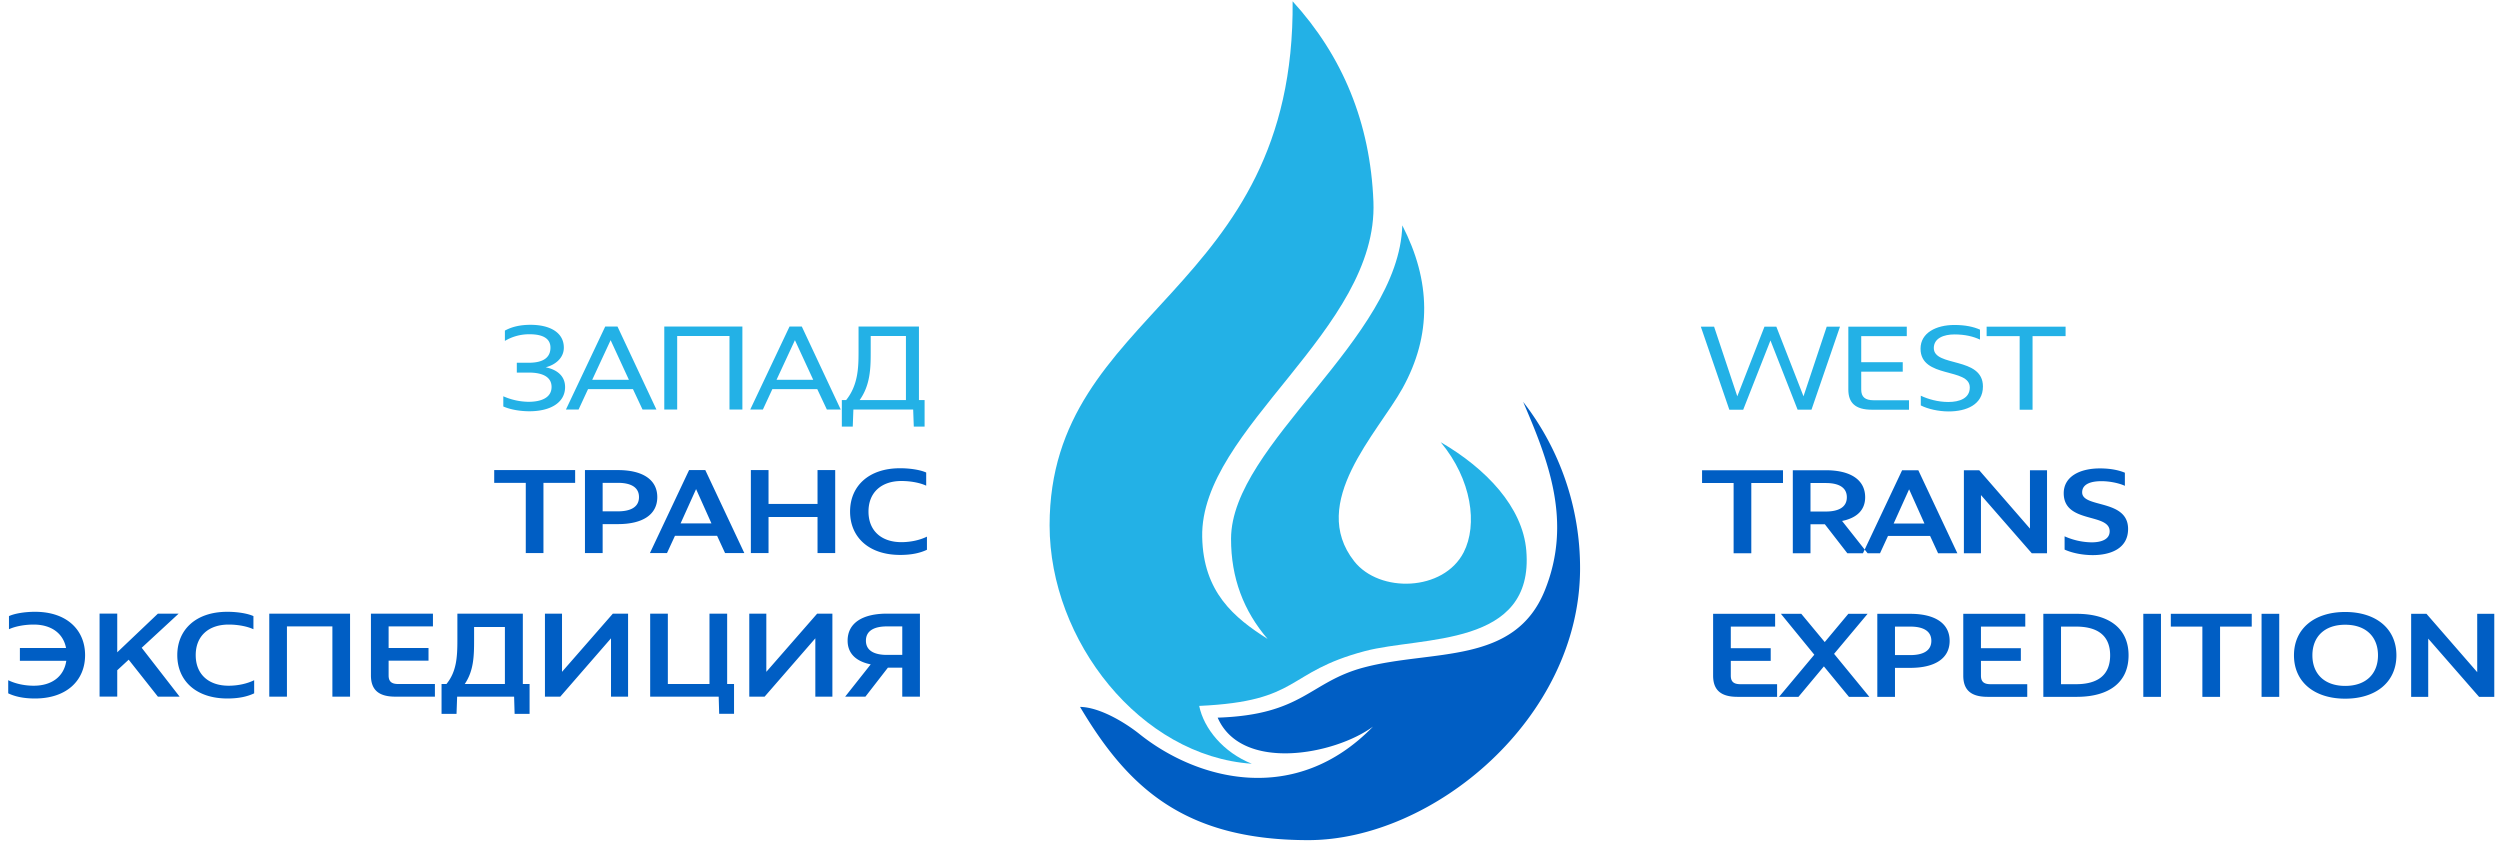
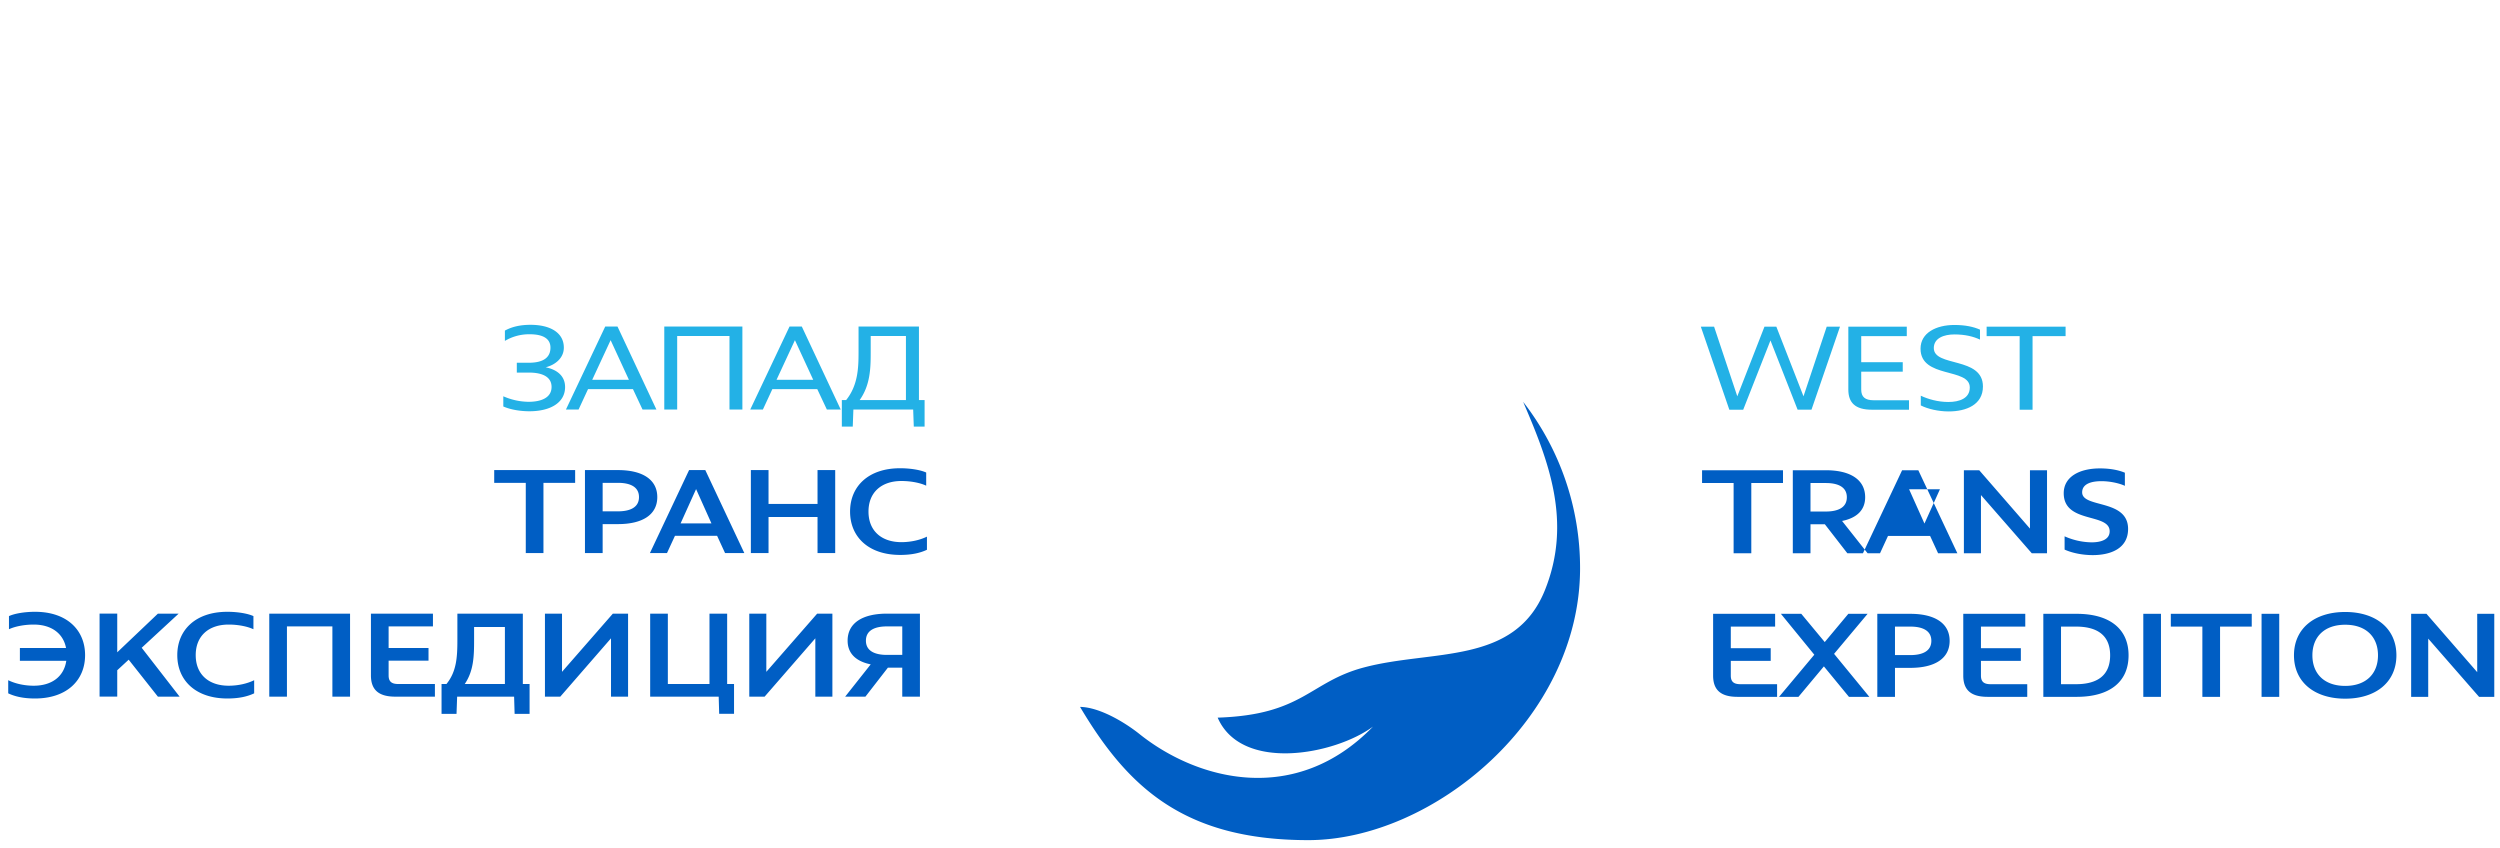
<svg xmlns="http://www.w3.org/2000/svg" width="174" height="59" viewBox="0 0 174 59">
  <title>логотип ЗТЭ</title>
  <g fill="none" fill-rule="evenodd">
    <path d="M35.97 25.931h.83c1.068 0 1.589.368 1.589 1 0 .727-.675 1.035-1.607 1.035a4.498 4.498 0 0 1-1.752-.385v.71c.505.222 1.18.333 1.82.333 1.445 0 2.48-.59 2.48-1.684 0-.795-.59-1.222-1.351-1.376.65-.162 1.264-.632 1.264-1.367 0-1.077-1-1.59-2.316-1.59-.726 0-1.299.137-1.786.402v.718a3.28 3.28 0 0 1 1.727-.462c.82 0 1.444.24 1.444.932 0 .64-.436 1.05-1.504 1.05h-.838v.684zm6.154-3.204l-2.735 5.777h.88l.658-1.419h3.128l.666 1.419h.966l-2.709-5.777h-.854zm.376.949l1.273 2.76h-2.555l1.282-2.76zm9.17-.95h-5.436v5.778h.898v-5.12h3.64v5.12h.898v-5.777zm3.282 0l-2.735 5.778h.88l.658-1.419h3.128l.667 1.419h.965l-2.709-5.777h-.854zm.375.95l1.274 2.76h-2.555l1.281-2.76zm4.428-.95v1.795c0 1.094-.043 2.3-.864 3.325h-.299v1.846h.76l.044-1.188h4.161l.043 1.188h.752v-1.846h-.393v-5.12h-4.204zm.846.659h2.452v4.461h-3.222c.744-1.043.77-2.23.77-3.325v-1.136z" fill="#23B1E6" />
    <path d="M34.397 32.718v.888h2.197v4.889h1.23v-4.889h2.206v-.888h-5.633zm6.316 0v5.777h1.231v-2.017h1.068c1.675 0 2.735-.632 2.735-1.88 0-1.23-1.043-1.88-2.735-1.88h-2.299zm1.231.888h1.068c.83 0 1.462.266 1.462.992s-.633.991-1.462.991h-1.068v-1.983zm6.016-.888l-2.726 5.777h1.188l.556-1.205h2.931l.556 1.205h1.341l-2.717-5.777H47.96zm.488 1.324l1.068 2.385H47.37l1.077-2.385zm3.812-1.324v5.777h1.23v-2.513h3.41v2.513h1.23v-5.777H56.9v2.358h-3.41v-2.358h-1.23zm12.203.17c-.393-.179-1.085-.298-1.82-.298-2.196 0-3.478 1.256-3.478 3.016s1.282 3.017 3.487 3.017c.803 0 1.393-.137 1.863-.359v-.914c-.504.247-1.146.384-1.778.384-1.384 0-2.29-.786-2.29-2.128 0-1.341.906-2.128 2.29-2.128.692 0 1.325.137 1.726.325v-.914zM.623 43.795c.402-.188 1.034-.325 1.726-.325 1.206 0 2.052.599 2.248 1.632H1.384v.89h3.23c-.162 1.102-1.017 1.734-2.265 1.734-.632 0-1.273-.136-1.777-.384v.914c.47.222 1.06.359 1.863.359 2.205 0 3.487-1.256 3.487-3.017 0-1.76-1.282-3.017-3.478-3.017-.735 0-1.428.12-1.82.3v.914zm7.538 2.854l.795-.735 2.034 2.573h1.512l-2.64-3.402 2.572-2.375H10.99L8.16 45.4v-2.692H6.93v5.777h1.23v-1.838zm9.478-3.768c-.393-.18-1.086-.3-1.82-.3-2.197 0-3.48 1.257-3.48 3.017s1.283 3.017 3.488 3.017c.803 0 1.393-.137 1.863-.359v-.914c-.504.248-1.145.384-1.778.384-1.384 0-2.29-.786-2.29-2.128s.906-2.128 2.29-2.128c.693 0 1.325.137 1.727.325v-.914zm6.725-.171h-5.623v5.777h1.23v-4.889h3.163v4.889h1.23V42.71zm1.453 0v4.298c0 .966.496 1.479 1.692 1.479h2.761v-.88h-2.555c-.487 0-.667-.197-.667-.599v-1.025h2.777v-.88h-2.777v-1.505h3.085v-.888h-4.316zm6.017 0v1.829c0 1.213-.06 2.204-.76 3.068h-.342v2.076h1.042l.043-1.196h3.965l.035 1.196h1.042v-2.076h-.47V42.71h-4.555zm1.162.931h2.145v3.966h-2.794c.624-.924.65-1.94.65-3.068v-.898zm6 4.846l3.53-4.06v4.06h1.188V42.71h-1.06l-3.538 4.05v-4.05h-1.188v5.777h1.068zm6.256 0h4.769l.034 1.196h1.034v-2.076h-.479V42.71h-1.23v4.897h-2.898V42.71h-1.23v5.777zm7.965 0l3.53-4.06v4.06h1.187V42.71h-1.06l-3.538 4.05v-4.05H52.15v5.777h1.068zm8.512-5.777c-1.692 0-2.735.649-2.735 1.88 0 .897.59 1.444 1.607 1.65l-1.778 2.247h1.41l1.564-2.017h1v2.017h1.23V42.71H61.73zm1.068 2.871H61.73c-.83 0-1.462-.265-1.462-.991 0-.727.633-.992 1.462-.992h1.068v1.983zm43.213-17.614a18.835 18.835 0 0 1 3.963 11.586c0 10.449-10.232 18.92-18.919 18.92-8.686 0-12.586-3.722-15.883-9.273 1.352.02 3.1 1.062 4.138 1.89 4.029 3.22 10.85 5.043 16.25-.518-2.643 1.952-9.145 3.201-10.81-.624 5.968-.195 6.376-2.486 10.186-3.495 4.778-1.266 10.488-.148 12.59-5.375 1.912-4.758.262-8.98-1.515-13.111" fill="#005EC4" />
-     <path d="M106.23 38.314c-.255-3.029-2.791-5.697-5.957-7.538 2.17 2.604 2.581 5.753 1.599 7.667-1.402 2.729-5.859 2.856-7.618.623-3.221-4.089 1.636-8.928 3.359-12.038 2.057-3.715 1.976-7.471-.013-11.341-.223 7.904-11.908 15.237-11.919 21.81-.004 2.73.876 5.025 2.545 6.974-2.326-1.475-4.48-3.247-4.553-7.101-.145-7.523 12.271-14.415 11.918-23.332C95.374 8.537 93.44 3.899 89.967.09c.182 20.439-16.915 21.407-16.915 36.475 0 8.044 6.335 16.063 14.072 16.591-1.969-.785-3.334-2.434-3.66-4.025 7.137-.323 5.943-2.332 11.528-3.813 3.953-1.048 11.809-.227 11.238-7.004" fill="#23B1E6" />
-     <path d="M167.816 42.722V48.5h1.188v-4.052l3.538 4.052h1.06v-5.778h-1.188v4.06l-3.53-4.06h-1.068zm-4.59.76c1.453 0 2.282.847 2.282 2.129s-.83 2.128-2.282 2.128c-1.453 0-2.283-.846-2.283-2.128s.83-2.129 2.283-2.129zm0-.888c-2.129 0-3.565 1.145-3.565 3.017 0 1.872 1.436 3.017 3.565 3.017 2.128 0 3.564-1.145 3.564-3.017 0-1.872-1.436-3.017-3.564-3.017zm-5.821.128V48.5h1.23v-5.778h-1.23zm-6.316 0v.889h2.196V48.5h1.231v-4.89h2.205v-.888h-5.632zm-1.915 0V48.5h1.23v-5.778h-1.23zm-6.958 0V48.5h2.325c2.24 0 3.607-1 3.607-2.89 0-1.88-1.367-2.888-3.607-2.888h-2.325zm1.231.889h1.043c1.462 0 2.376.59 2.376 2 0 1.419-.914 2.009-2.376 2.009h-1.043v-4.01zm-6.803-.889v4.3c0 .965.495 1.478 1.692 1.478h2.761v-.88h-2.556c-.487 0-.666-.197-.666-.599v-1.025h2.777v-.881h-2.777v-1.504h3.085v-.889h-4.316zm-4.753.889h1.069c.829 0 1.462.265 1.462.991 0 .727-.633.992-1.462.992h-1.069v-1.983zm-1.23-.889V48.5h1.23v-2.017h1.069c1.675 0 2.735-.633 2.735-1.88 0-1.232-1.043-1.881-2.735-1.881h-2.3zm-6.71 0l2.325 2.846-2.453 2.932h1.35l1.77-2.12 1.743 2.12h1.42l-2.454-2.992 2.333-2.786h-1.341l-1.642 1.966-1.632-1.966h-1.419zm-4.718 0v4.3c0 .965.496 1.478 1.692 1.478h2.761v-.88h-2.555c-.488 0-.667-.197-.667-.599v-1.025h2.778v-.881h-2.778v-1.504h3.085v-.889h-4.316zm28.659-8.907v-.914c-.41-.171-.983-.3-1.735-.3-1.427 0-2.521.582-2.521 1.727 0 2.137 3.197 1.35 3.197 2.65 0 .572-.59.769-1.257.769a4.765 4.765 0 0 1-1.88-.419v.923c.504.231 1.23.385 1.957.385 1.24 0 2.462-.453 2.462-1.82 0-2.103-3.197-1.436-3.197-2.548 0-.59.632-.778 1.342-.778.658 0 1.316.171 1.632.325zm-11.205-1.085v5.778h1.188v-4.052l3.538 4.052h1.06V32.73h-1.188v4.06l-3.53-4.06h-1.068zm-3.813 1.325l1.069 2.384h-2.145l1.076-2.384zm-.487-1.325l-2.726 5.778h1.188l.555-1.205h2.932l.556 1.205h1.342l-2.718-5.778h-1.129zm-6.376.889h1.068c.83 0 1.462.265 1.462.991 0 .727-.633.992-1.462.992h-1.068v-1.983zm-1.231-.89v5.779h1.23V36.49h1.001l1.564 2.017h1.41l-1.777-2.248c1.017-.205 1.607-.752 1.607-1.65 0-1.23-1.043-1.88-2.736-1.88h-2.299zm-6.316 0v.89h2.196v4.889h1.231v-4.89h2.206v-.888h-5.633z" fill="#005EC4" />
+     <path d="M167.816 42.722V48.5h1.188v-4.052l3.538 4.052h1.06v-5.778h-1.188v4.06l-3.53-4.06h-1.068zm-4.59.76c1.453 0 2.282.847 2.282 2.129s-.83 2.128-2.282 2.128c-1.453 0-2.283-.846-2.283-2.128s.83-2.129 2.283-2.129zm0-.888c-2.129 0-3.565 1.145-3.565 3.017 0 1.872 1.436 3.017 3.565 3.017 2.128 0 3.564-1.145 3.564-3.017 0-1.872-1.436-3.017-3.564-3.017zm-5.821.128V48.5h1.23v-5.778h-1.23zm-6.316 0v.889h2.196V48.5h1.231v-4.89h2.205v-.888h-5.632zm-1.915 0V48.5h1.23v-5.778h-1.23zm-6.958 0V48.5h2.325c2.24 0 3.607-1 3.607-2.89 0-1.88-1.367-2.888-3.607-2.888h-2.325zm1.231.889h1.043c1.462 0 2.376.59 2.376 2 0 1.419-.914 2.009-2.376 2.009h-1.043v-4.01zm-6.803-.889v4.3c0 .965.495 1.478 1.692 1.478h2.761v-.88h-2.556c-.487 0-.666-.197-.666-.599v-1.025h2.777v-.881h-2.777v-1.504h3.085v-.889h-4.316zm-4.753.889h1.069c.829 0 1.462.265 1.462.991 0 .727-.633.992-1.462.992h-1.069v-1.983zm-1.23-.889V48.5h1.23v-2.017h1.069c1.675 0 2.735-.633 2.735-1.88 0-1.232-1.043-1.881-2.735-1.881h-2.3zm-6.71 0l2.325 2.846-2.453 2.932h1.35l1.77-2.12 1.743 2.12h1.42l-2.454-2.992 2.333-2.786h-1.341l-1.642 1.966-1.632-1.966h-1.419zm-4.718 0v4.3c0 .965.496 1.478 1.692 1.478h2.761v-.88h-2.555c-.488 0-.667-.197-.667-.599v-1.025h2.778v-.881h-2.778v-1.504h3.085v-.889h-4.316zm28.659-8.907v-.914c-.41-.171-.983-.3-1.735-.3-1.427 0-2.521.582-2.521 1.727 0 2.137 3.197 1.35 3.197 2.65 0 .572-.59.769-1.257.769a4.765 4.765 0 0 1-1.88-.419v.923c.504.231 1.23.385 1.957.385 1.24 0 2.462-.453 2.462-1.82 0-2.103-3.197-1.436-3.197-2.548 0-.59.632-.778 1.342-.778.658 0 1.316.171 1.632.325zm-11.205-1.085v5.778h1.188v-4.052l3.538 4.052h1.06V32.73h-1.188v4.06l-3.53-4.06h-1.068zm-3.813 1.325l1.069 2.384l1.076-2.384zm-.487-1.325l-2.726 5.778h1.188l.555-1.205h2.932l.556 1.205h1.342l-2.718-5.778h-1.129zm-6.376.889h1.068c.83 0 1.462.265 1.462.991 0 .727-.633.992-1.462.992h-1.068v-1.983zm-1.231-.89v5.779h1.23V36.49h1.001l1.564 2.017h1.41l-1.777-2.248c1.017-.205 1.607-.752 1.607-1.65 0-1.23-1.043-1.88-2.736-1.88h-2.299zm-6.316 0v.89h2.196v4.889h1.231v-4.89h2.206v-.888h-5.633z" fill="#005EC4" />
    <path d="M138.269 22.738v.658h2.299v5.12h.898v-5.12h2.299v-.658h-5.496zm-.462.897v-.692c-.445-.197-1.017-.325-1.778-.325-1.274 0-2.36.547-2.36 1.65 0 2.102 3.428 1.299 3.428 2.7 0 .753-.709 1.01-1.495 1.01-.719 0-1.41-.197-1.915-.437v.676c.487.248 1.23.419 1.94.419 1.214 0 2.385-.462 2.385-1.736 0-2.102-3.419-1.333-3.419-2.675 0-.701.718-.949 1.436-.949.744 0 1.316.145 1.778.36zm-9.163-.897v4.376c0 .906.47 1.402 1.64 1.402h2.582v-.658h-2.453c-.615 0-.872-.24-.872-.744v-1.248h2.89v-.658h-2.89v-1.812h3.171v-.658h-4.068zm-5.838 0l-1.89 4.846-1.615-4.846h-.923l1.983 5.778h.966l1.897-4.821 1.89 4.82h.965l1.984-5.777h-.924l-1.615 4.846-1.89-4.846h-.828z" fill="#23B1E6" />
  </g>
</svg>